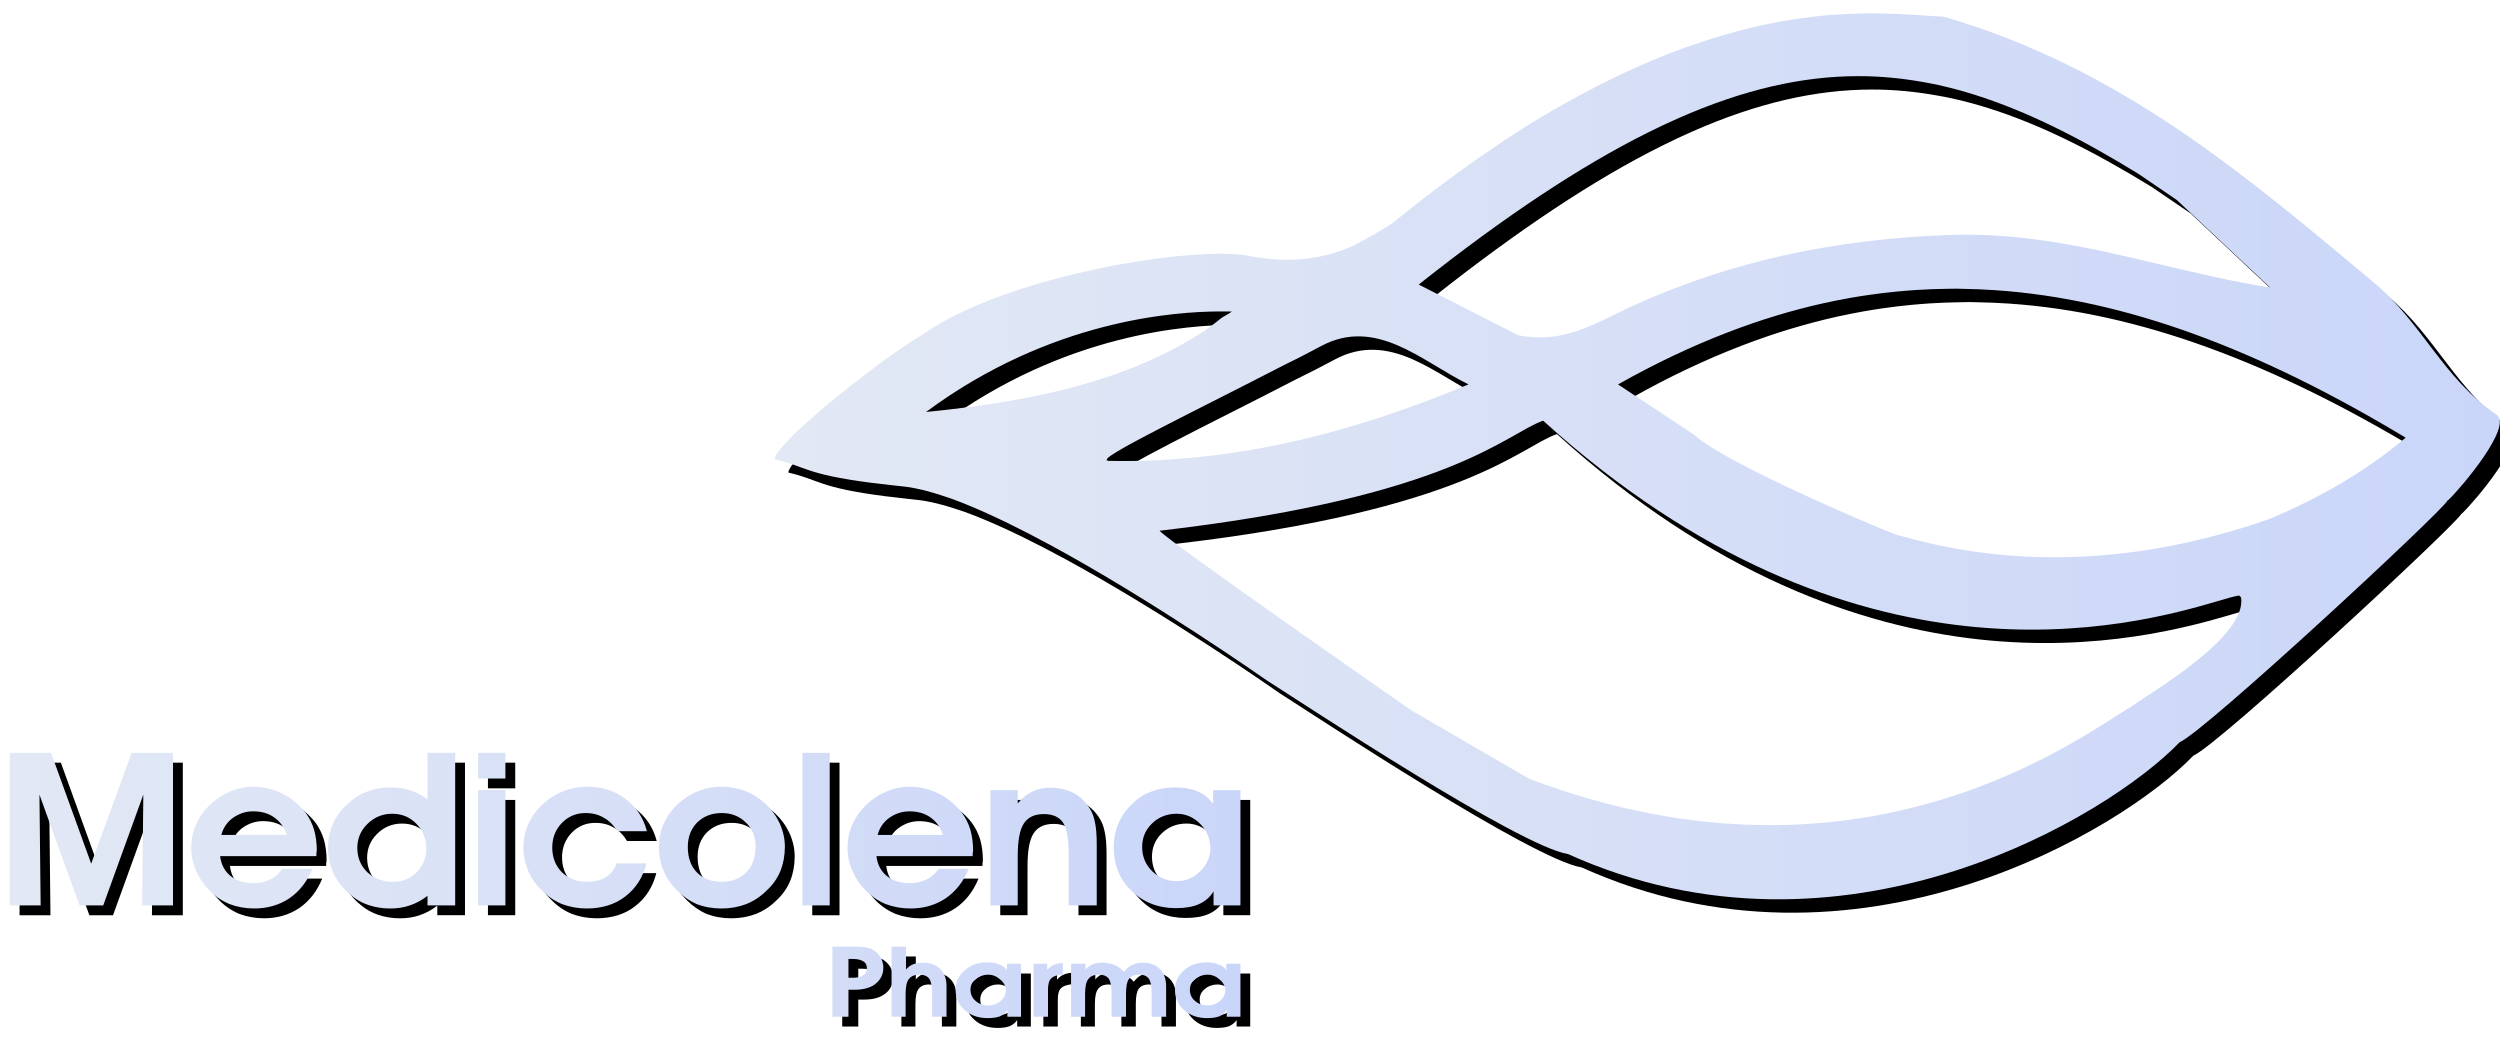
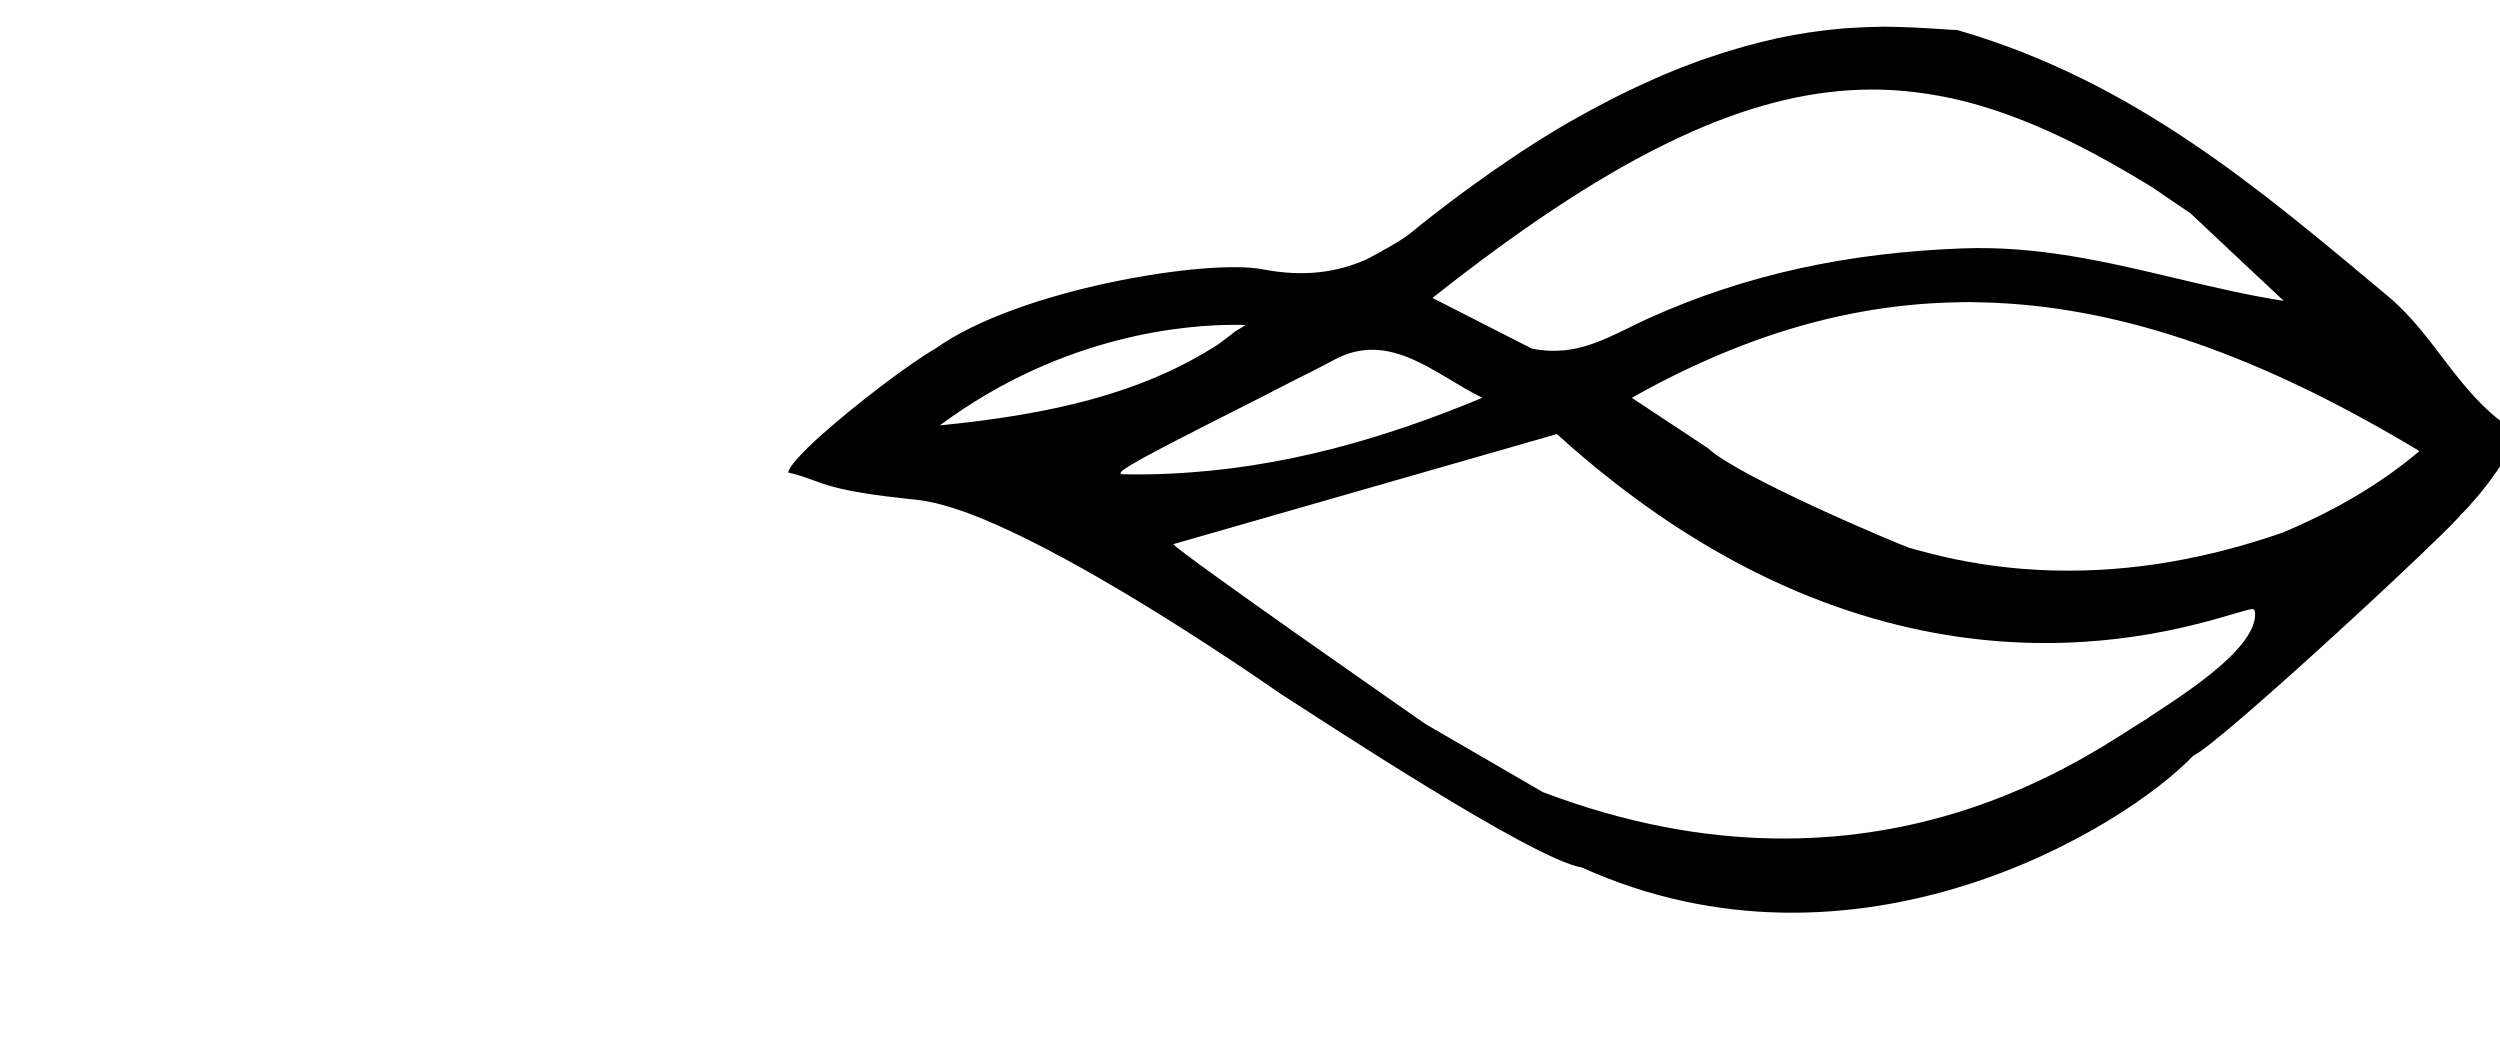
<svg xmlns="http://www.w3.org/2000/svg" width="1940" height="813" viewBox="0 0 1940 813" fill="none">
  <g filter="url(#filter0_f_349_455)">
-     <path d="M15.184 591.838V710.223H39.152L38.223 624.222L69.344 710.223H87.707L118.835 624.222L117.898 710.223H141.867V591.838H109.802L78.369 677.839L47.241 591.838H15.184ZM339.356 591.838V627.925C335.154 624.742 330.8 622.488 326.286 621.026C321.695 619.438 316.397 618.639 310.406 618.639C304.18 618.639 298.269 619.699 292.667 621.821C287.221 623.812 282.472 626.73 278.349 630.579C273.136 635.024 269.087 640.272 266.208 646.243C263.483 652.282 262.164 658.65 262.164 665.349C262.164 672.45 263.564 679.153 266.52 685.526C269.632 691.897 273.996 697.401 279.598 701.979C283.723 705.559 288.389 708.222 293.604 709.948C298.738 711.674 304.338 712.602 310.406 712.602C316.008 712.602 321.071 711.811 325.662 710.216C330.408 708.624 335 706.166 339.356 702.782V710.216H360.834V591.838H339.356ZM311.96 639.085C319.43 639.085 325.653 641.668 330.635 646.779C335.769 651.956 338.419 658.329 338.419 665.894C338.419 673.193 335.927 679.361 330.947 684.472C325.967 689.449 319.899 691.906 312.897 691.906C304.805 691.906 298.036 689.452 292.667 684.472C287.454 679.363 284.883 673.058 284.883 665.626C284.883 658.393 287.454 652.221 292.667 647.047C298.036 641.741 304.49 639.085 311.96 639.085ZM378.647 591.838V611.74H399.813V591.838H378.647ZM630.296 591.838V710.223H651.462V591.838L630.296 591.838ZM463.236 618.097C456.388 618.097 449.848 619.425 443.624 622.081C437.554 624.603 432.109 628.315 427.127 633.226C422.771 637.671 419.422 642.65 417.165 648.094C414.825 653.403 413.745 659.236 413.745 665.61C413.745 671.649 414.987 677.553 417.477 683.393C419.967 689.232 423.473 694.277 428.064 698.522C432.578 703.167 437.787 706.683 443.624 709.138C449.615 711.399 456.076 712.595 462.924 712.595C474.752 712.595 484.711 709.537 492.803 703.302C501.051 696.932 506.575 688.373 509.3 677.557H486.268C484.402 682.336 481.438 685.986 477.548 688.441C473.579 690.764 468.682 691.89 462.924 691.89C455.221 691.89 448.758 689.443 443.624 684.463C438.644 679.354 436.152 672.98 436.152 665.349C436.152 657.785 438.644 651.41 443.624 646.236C448.604 641.126 454.671 638.541 461.987 638.541C467.589 638.541 472.339 639.803 476.306 642.258C480.431 644.581 483.857 648.03 486.58 652.607H509.612C506.889 642.189 501.363 633.892 493.115 627.657C484.79 621.285 474.831 618.097 463.236 618.097ZM203.959 618.097C197.733 618.097 191.587 619.418 185.596 622.074C179.528 624.729 174.158 628.447 169.411 633.226C165.054 637.671 161.704 642.643 159.449 648.087C157.106 653.595 156.022 659.43 156.022 665.602C156.022 671.641 157.273 677.553 159.761 683.393C162.251 689.099 165.676 694.139 170.036 698.522C174.546 703.167 179.759 706.683 185.596 709.138C191.587 711.399 198.043 712.587 204.889 712.587C215.238 712.587 224.349 709.931 232.285 704.625C240.144 699.184 246.054 691.556 250.023 681.802H226.679C224.345 685.384 221.231 688.111 217.341 690.032C213.607 692.021 209.25 692.946 204.272 692.946C196.958 692.946 191.039 691.087 186.526 687.37C181.935 683.654 179.226 678.541 178.437 671.973H253.131V669.847C253.26 668.786 253.443 668.145 253.443 667.728C253.443 661.558 252.659 656.047 251.265 651.269C249.786 646.491 247.609 642.184 244.73 638.266C239.75 631.896 233.681 626.983 226.679 623.398C219.598 619.881 212.051 618.097 203.959 618.097ZM203.959 637.203C210.573 637.203 216.099 638.8 220.456 641.984C224.97 645.169 228.238 649.683 230.106 655.522H179.374C180.774 650.081 183.808 645.636 188.399 642.251C193.144 638.936 198.356 637.203 203.959 637.203ZM567.192 618.104C560.733 618.104 554.585 619.366 548.829 621.821C542.992 624.144 537.696 627.6 532.949 632.177C528.358 636.624 524.862 641.668 522.37 647.306C520.03 653.013 518.95 658.917 518.95 665.089C518.95 671.327 520.034 677.234 522.37 682.873C524.627 688.579 528.053 693.685 532.644 698.262C537.391 703.042 542.601 706.69 548.205 709.145C553.963 711.406 560.423 712.602 567.504 712.602C574.508 712.602 580.962 711.4 586.797 709.145C592.788 706.69 598.078 703.176 602.669 698.53C607.416 694.15 610.922 689.108 613.256 683.401C615.506 677.76 616.676 671.455 616.676 664.554C616.676 658.384 615.278 652.343 612.632 646.503C609.909 640.664 606.175 635.56 601.428 631.114C596.604 626.738 591.313 623.416 585.555 621.294C579.953 619.171 573.805 618.104 567.192 618.104ZM567.809 638.535C575.279 638.535 581.51 641.059 586.492 645.969C591.47 650.747 593.956 656.983 593.956 664.547C593.956 672.909 591.544 679.546 586.797 684.457C581.973 689.434 575.668 691.891 567.809 691.891C559.717 691.891 553.264 689.503 548.517 684.724C543.693 679.814 541.357 673.176 541.357 664.815C541.357 657.25 543.693 650.949 548.517 645.969C553.497 641.062 559.873 638.535 567.809 638.535ZM713.242 618.112C707.018 618.112 700.872 619.433 694.879 622.089C688.811 624.743 683.441 628.463 678.694 633.241C674.336 637.687 670.996 642.658 668.74 648.102C666.398 653.61 665.312 659.445 665.312 665.618C665.312 671.656 666.552 677.561 669.044 683.401C671.534 689.108 674.961 694.154 679.319 698.537C683.833 703.183 689.044 706.698 694.879 709.153C700.872 711.414 707.331 712.603 714.179 712.603C724.528 712.603 733.631 709.946 741.567 704.641C749.427 699.199 755.345 691.571 759.314 681.817H735.969C733.635 685.399 730.522 688.118 726.632 690.039C722.898 692.03 718.534 692.961 713.554 692.961C706.24 692.961 700.33 691.102 695.816 687.385C691.225 683.67 688.49 678.556 687.72 671.989H762.421V669.87C762.55 668.808 762.733 668.168 762.733 667.751C762.733 661.58 761.95 656.07 760.555 651.292C759.078 646.514 756.899 642.2 754.02 638.289C749.04 631.918 742.973 627.005 735.969 623.42C728.888 619.904 721.336 618.119 713.242 618.119L713.242 618.112ZM713.242 637.219C719.857 637.219 725.381 638.816 729.739 641.999C734.253 645.184 737.521 649.698 739.389 655.537H688.656C690.056 650.096 693.091 645.651 697.682 642.267C702.429 638.951 707.64 637.226 713.242 637.226V637.219ZM919.764 618.632C912.683 618.632 906.222 619.835 900.464 622.089C894.862 624.213 889.723 627.66 885.209 632.438C880.851 636.684 877.511 641.669 875.254 647.307C872.913 653.013 871.827 658.917 871.827 665.09C871.827 678.559 876.339 689.773 885.521 698.797C894.859 707.819 906.375 712.335 920.069 712.335C927.539 712.335 933.529 711.275 938.12 709.153C942.867 707.03 946.608 703.778 949.331 699.332V710.216H970.185V620.766H949.019V631.642C946.063 627.265 942.17 623.951 937.19 621.829C932.21 619.707 926.377 618.64 919.764 618.64V618.632ZM920.693 639.078C927.697 639.078 933.843 641.735 939.056 647.04C944.192 652.348 946.84 658.652 946.84 665.886C946.84 672.653 944.192 678.557 939.056 683.669C933.843 688.842 927.854 691.371 921.006 691.371C913.536 691.371 907.075 688.842 901.706 683.669C896.493 678.559 893.929 672.255 893.929 664.823C893.929 657.59 896.493 651.491 901.706 646.512C906.842 641.604 913.223 639.078 920.693 639.078ZM822.573 618.907C817.127 618.907 812.38 619.967 808.255 622.089C804.287 624.08 800.633 627.065 797.363 631.115V620.766H776.197V710.216H797.363V671.996C797.363 659.986 798.918 651.557 802.032 646.779C805.144 641.872 810.278 639.344 817.592 639.344C824.594 639.344 829.578 641.607 832.536 645.983C835.407 650.429 836.892 658.655 836.892 670.666V710.216H858.683V662.971C858.683 655.008 858.131 649.033 857.121 644.92C856.264 640.672 854.709 636.952 852.452 633.769C849.107 628.856 844.98 625.149 840 622.625C835.02 620.17 829.188 618.907 822.573 618.907ZM378.647 620.752V710.202H399.813V620.752H378.647ZM653.558 742.2V796.612H666.011V775.669H670.68C677.528 775.669 682.896 774.201 686.865 771.149C690.988 767.964 693.087 763.719 693.087 758.414C693.087 755.625 692.304 752.976 690.909 750.452C689.43 747.997 687.332 745.943 684.686 744.348C683.207 743.682 681.338 743.166 679.081 742.75C676.747 742.403 673.554 742.2 669.431 742.2H653.558ZM666.011 751.753H669.431C672.932 751.753 675.659 752.418 677.527 753.611C679.391 754.673 680.322 756.465 680.322 758.919C680.322 761.444 679.395 763.303 677.527 764.496C675.659 765.73 672.932 766.354 669.431 766.354H666.011V751.753ZM710.67 742.2H699.466V796.612H710.365V779.096C710.365 773.458 711.142 769.539 712.848 767.417C714.481 765.156 717.208 763.96 720.944 763.96C724.68 763.96 727.242 765.02 728.728 767.142C730.136 769.132 730.906 772.916 730.906 778.554V796.604H742.11V772.985C742.11 767.013 740.397 762.499 737.129 759.447C734.017 756.264 729.426 754.667 723.435 754.667C720.712 754.667 718.22 755.13 715.963 755.99C713.862 756.919 712.064 758.249 710.67 759.976V742.2ZM773.781 754.407C770.201 754.407 766.938 754.937 763.826 755.998C760.868 757.059 758.299 758.656 756.042 760.778C753.708 762.768 751.997 765.021 750.749 767.677C749.648 770.197 749.188 772.925 749.188 775.907C749.188 782.145 751.521 787.327 756.347 791.572C761.092 795.684 767.012 797.667 774.093 797.667C777.985 797.667 781.095 797.205 783.431 796.344C785.921 795.283 787.855 793.694 789.341 791.572V796.612H799.928V755.47H789.037V760.518C787.558 758.389 785.46 756.928 782.814 755.998C780.322 754.957 777.28 754.407 773.781 754.407ZM774.406 763.96C777.907 763.96 781.013 765.222 783.736 767.677C786.607 769.998 788.1 772.86 788.1 776.175C788.1 779.361 786.694 782.143 784.048 784.397C781.325 786.713 778.14 787.847 774.406 787.847C770.67 787.847 767.402 786.72 764.756 784.397C762.033 782.144 760.706 779.222 760.704 775.639C760.706 772.324 762.035 769.537 764.756 767.417C767.402 765.156 770.67 763.96 774.406 763.96ZM944.038 754.407C940.458 754.407 937.187 754.937 934.075 755.998C931.119 757.059 928.549 758.656 926.292 760.778C923.959 762.768 922.253 765.021 921.006 767.677C919.905 770.197 919.444 772.925 919.444 775.907C919.444 782.145 921.78 787.327 926.604 791.572C931.351 795.684 937.261 797.667 944.342 797.667C948.234 797.667 951.344 797.205 953.68 796.344C956.17 795.283 958.112 793.694 959.598 791.572V796.612H970.185V755.47H959.286V760.518C957.807 758.389 955.709 756.928 953.063 755.998C950.573 754.957 947.539 754.407 944.038 754.407ZM944.655 763.96C948.156 763.96 951.267 765.222 953.992 767.677C956.864 769.998 958.349 772.86 958.349 776.175C958.349 779.361 956.951 782.143 954.305 784.397C951.582 786.713 948.391 787.847 944.655 787.847C940.921 787.847 937.651 786.72 935.005 784.397C932.282 782.144 930.962 779.222 930.96 775.639C930.962 772.324 932.282 769.537 935.005 767.417C937.649 765.156 940.919 763.96 944.655 763.96ZM862.719 754.674C859.995 754.674 857.503 755.145 855.248 756.005C853.147 756.934 851.349 758.256 849.954 759.983V755.47H838.751V796.612H849.642V779.096C849.642 773.457 850.434 769.539 852.14 767.417C853.773 765.156 856.493 763.96 860.229 763.96C863.965 763.96 866.526 765.019 868.013 767.142C869.42 769.132 870.191 772.85 870.191 778.293V796.604H881.395V779.089C881.395 773.45 882.087 769.532 883.573 767.41C885.206 765.149 887.933 763.953 891.669 763.953C895.17 763.953 897.647 765.019 899.133 767.142C900.541 769.132 901.312 772.842 901.312 778.286V796.604H912.523V772.978C912.523 767.138 910.81 762.623 907.542 759.44C904.428 756.256 899.909 754.66 894.152 754.66C891.194 754.66 888.556 755.326 886.064 756.519C883.73 757.579 881.709 759.371 879.841 761.826C877.74 759.378 875.326 757.579 872.682 756.518C869.957 755.353 866.608 754.66 862.719 754.66V754.674ZM832.372 754.941C829.882 754.941 827.549 755.403 825.525 756.264C823.659 756.992 821.865 758.321 820.232 760.242V755.469H809.652V796.603H820.856V775.638C820.856 771.394 821.64 768.475 823.347 766.881C824.981 765.16 828.014 764.115 832.372 763.699V754.941Z" fill="black" />
+     </g>
+   <g filter="url(#filter1_f_349_455)">
+     <path d="M1462.21 20.682C1461.27 20.682 1460.1 20.787 1459.14 20.794C1452.27 20.846 1444.92 21.128 1437.08 21.637C1434.88 21.779 1432.85 21.845 1430.58 22.033C1428.56 22.2 1426.46 22.436 1424.39 22.642C1419.42 23.131 1414.28 23.744 1408.98 24.48C1406.87 24.773 1404.81 25.038 1402.65 25.373C1395.25 26.522 1387.62 27.862 1379.6 29.578C1378.99 29.709 1378.33 29.89 1377.71 30.024C1370.27 31.649 1362.51 33.611 1354.55 35.802C1352.2 36.447 1349.83 37.156 1347.44 37.853C1340.35 39.923 1333.06 42.25 1325.58 44.82C1323.48 45.541 1321.45 46.179 1319.32 46.942C1309.86 50.33 1300.11 54.124 1290.04 58.397C1288.28 59.142 1286.45 60.019 1284.67 60.793C1276.13 64.52 1267.36 68.615 1258.39 73.04C1255.62 74.404 1252.85 75.779 1250.04 77.214C1240.32 82.181 1230.39 87.54 1220.18 93.39C1218.85 94.151 1217.59 94.808 1216.25 95.584C1204.68 102.309 1192.78 109.711 1180.61 117.661C1177.96 119.387 1175.25 121.276 1172.58 123.063C1162.81 129.599 1152.84 136.563 1142.69 143.941C1139.32 146.392 1135.96 148.807 1132.55 151.354C1119.68 160.952 1106.63 170.992 1093.17 182.022C1093.17 182.043 1093.12 182.053 1093.1 182.074C1085.71 187.532 1073.83 194.227 1060.4 201.307C1036.87 211.67 1011.32 215.053 979.421 208.923C937.416 200.807 791.1 223.966 725.949 270.482C706.492 281.533 663.81 313.815 636.473 338.439C633.159 341.417 630.011 344.315 627.218 347.019C625.678 348.514 624.477 349.799 623.132 351.183C620.936 353.436 619.043 355.505 617.442 357.408C616.25 358.83 614.996 360.284 614.191 361.47C613.998 361.751 613.806 362.025 613.638 362.292C612.522 364.064 611.73 365.632 611.73 366.7C635.993 372.327 634.884 378.333 686.834 385.059C686.834 385.061 686.834 385.058 686.887 385.059C689.494 385.397 693.041 385.754 695.924 386.095C701.253 386.73 706.261 387.357 712.631 388.004C712.695 388.01 712.764 388.03 712.829 388.036C717.082 388.48 721.793 389.439 726.69 390.605C728.323 390.996 730.005 391.439 731.703 391.905C735.368 392.903 739.199 394.098 743.136 395.418C744.984 396.041 746.748 396.558 748.65 397.246C753.49 398.99 758.552 401.013 763.7 403.146C782.769 411.075 803.708 421.442 824.983 432.961C824.983 432.959 824.983 432.962 825.037 432.961C905.531 476.535 990.324 536.081 993.358 538.155C1022.97 557.011 1189.26 666.962 1227.43 673.144C1440.4 769.298 1647.2 643.678 1702.06 586.36C1722.01 577.855 1907.1 405.981 1909.97 398.779C1910.03 398.733 1910.56 398.444 1910.57 398.414C1921.01 388.492 1960.91 341.091 1947.99 332.225C1906.51 304.003 1890.13 260.855 1853.01 229.823C1753.81 147.032 1656.42 63.18 1518.98 23.344H1518.93C1518.87 23.329 1518.83 23.308 1518.78 23.292C1515.98 23.292 1511.51 22.913 1507.79 22.673C1498.43 22.074 1487.21 21.287 1472.08 20.906C1469.62 20.843 1467.49 20.762 1464.88 20.744C1463.95 20.739 1463.18 20.683 1462.23 20.683L1462.21 20.682ZM1452.64 69.486C1469.76 69.47 1486.57 71.112 1503.28 74.117C1507.1 74.805 1510.91 75.502 1514.72 76.34C1524.17 78.421 1533.6 80.975 1543.06 83.946C1584.02 96.829 1625.32 117.826 1669.91 145.18C1679.9 151.986 1689.97 158.796 1699.96 165.663C1717.92 182.582 1735.96 199.437 1753.85 216.295C1753.9 216.31 1753.93 216.336 1753.96 216.356C1760.05 222.077 1766.14 227.802 1772.22 233.517C1743.25 228.938 1714.98 222.241 1686.69 215.533C1634.06 203.019 1581.25 190.635 1523.24 192.746C1523.18 192.748 1523.11 192.743 1523.04 192.746C1434.82 195.992 1355.31 212.668 1278.89 247.196C1258.19 256.589 1238.1 269.172 1214.39 271.801C1213.74 271.871 1213.07 271.868 1212.42 271.923C1209.23 272.2 1205.97 272.31 1202.63 272.187C1201.96 272.161 1201.29 272.128 1200.62 272.085C1196.75 271.843 1192.79 271.38 1188.7 270.501C1163.24 257.458 1137.65 244.425 1111.6 231.202C1178.73 178.049 1236.8 139.53 1289.19 113.375C1297.22 109.37 1305.14 105.63 1312.91 102.205C1363.61 79.834 1409.13 69.526 1452.64 69.486ZM1528.22 234.411C1530.33 234.416 1532.44 234.52 1534.55 234.553C1542.62 234.685 1550.69 235.021 1558.78 235.568C1660.39 242.401 1764.09 281.761 1877.48 350.044C1846.6 376.197 1810.84 396.675 1771.54 413.217C1713.39 433.433 1654.69 444.056 1595.27 442.727C1590.97 442.629 1586.67 442.507 1582.36 442.281C1577.8 442.044 1573.24 441.749 1568.67 441.367C1562.42 440.841 1556.17 440.189 1549.9 439.387C1546.53 438.956 1543.15 438.518 1539.77 438.006C1532.1 436.84 1524.41 435.486 1516.72 433.893C1513.72 433.272 1510.71 432.559 1507.7 431.872C1500.81 430.296 1493.91 428.551 1487 426.622C1485.31 426.15 1483.63 425.754 1481.94 425.261C1471.75 421.652 1349.54 370.322 1325.45 347.851C1325.39 347.814 1325.34 347.773 1325.31 347.739C1325.24 347.692 1325.17 347.644 1325.1 347.597C1323.67 346.646 1322.24 345.704 1320.8 344.754C1302.62 332.713 1284.43 320.766 1266.25 308.714C1294.96 292.506 1323.28 279.131 1351.37 268.308C1357.71 265.865 1364.05 263.545 1370.37 261.372C1376.38 259.306 1382.38 257.368 1388.37 255.543C1394.9 253.557 1401.43 251.71 1407.94 250.009C1413.64 248.519 1419.34 247.129 1425.03 245.856C1432 244.301 1438.96 242.903 1445.91 241.672C1451.05 240.759 1456.2 239.931 1461.34 239.194C1468.72 238.138 1476.09 237.26 1483.47 236.564C1488.33 236.104 1493.19 235.712 1498.05 235.406C1505.79 234.923 1513.54 234.627 1521.29 234.533C1523.6 234.502 1525.91 234.405 1528.22 234.411ZM956.786 252.07C960.406 252.044 962.484 252.086 964.436 252.112C964.436 252.122 964.382 252.133 964.382 252.143H966.613C964.017 254.207 960.907 255.443 958.202 257.373C954.141 260.789 949.672 263.911 945.383 267.162C885.33 306.006 813.693 321.699 729.275 330.112C826.719 257.832 924.047 252.287 956.774 252.072L956.786 252.07ZM1066.54 271.436C1076.51 271.733 1086.15 274.497 1095.56 278.544C1114.38 286.698 1132.3 299.916 1150.25 308.694C1112.74 324.332 1074.65 337.713 1035.7 347.82C1035.18 347.958 1034.65 348.101 1034.12 348.237C992.347 358.975 949.561 365.836 905.456 367.643C900.582 367.841 895.708 368.029 890.802 368.1C883.418 368.209 875.99 368.156 868.529 367.968C868.999 367.845 870.506 367.612 870.666 367.521C858.953 367.346 940.808 328.022 1005.64 294.426C1015.65 289.533 1025.59 284.5 1035.4 279.184C1046.2 273.315 1056.54 271.137 1066.54 271.436ZM1208.14 336.843C1450.31 556.112 1666.74 495.904 1730.91 477.082C1739.01 474.704 1744.81 472.974 1747.71 472.613C1747.87 472.593 1748.23 472.475 1748.38 472.461C1748.32 472.482 1748.25 472.498 1748.25 472.532C1748.78 473.157 1749.31 473.405 1749.68 473.842C1755.09 504.437 1678.14 548.646 1666.04 557.762C1628.17 579.74 1458.04 713.485 1197.66 614.833H1197.52C1167.08 597.225 1136.65 579.546 1106.14 561.814C1106.14 561.814 915.34 429.15 910.515 422.246Z" fill="black" />
  </g>
-   <path d="M7.57 584.226V702.611H31.539L30.61 616.61L61.731 702.611H80.094L111.222 616.61L110.285 702.611H134.254V584.226H102.189L70.756 670.227L39.628 584.226H7.57ZM331.743 584.226V620.313C327.541 617.129 323.187 614.876 318.673 613.413C314.082 611.826 308.784 611.027 302.793 611.027C296.567 611.027 290.656 612.086 285.054 614.209C279.608 616.199 274.859 619.117 270.736 622.966C265.522 627.412 261.474 632.66 258.595 638.631C255.87 644.669 254.551 651.038 254.551 657.737C254.551 664.837 255.951 671.541 258.907 677.914C262.019 684.284 266.383 689.789 271.984 694.366C276.11 697.947 280.776 700.609 285.991 702.336C291.125 704.062 296.725 704.99 302.793 704.99C308.395 704.99 313.457 704.198 318.049 702.603C322.795 701.011 327.387 698.554 331.743 695.169V702.603H353.221V584.226H331.743ZM304.346 631.472C311.817 631.472 318.04 634.056 323.022 639.167C328.156 644.344 330.806 650.716 330.806 658.281C330.806 665.58 328.314 671.748 323.334 676.859C318.354 681.837 312.286 684.294 305.283 684.294C297.191 684.294 290.423 681.839 285.054 676.859C279.841 671.75 277.271 665.446 277.271 658.013C277.271 650.781 279.841 644.608 285.054 639.435C290.423 634.128 296.877 631.472 304.346 631.472ZM371.034 584.226V604.128H392.2V584.226H371.034ZM622.683 584.226V702.611H643.849V584.226L622.683 584.226ZM455.623 610.484C448.775 610.484 442.235 611.813 436.011 614.469C429.941 616.991 424.496 620.703 419.514 625.613C415.158 630.059 411.809 635.038 409.552 640.482C407.212 645.791 406.132 651.624 406.132 657.997C406.132 664.036 407.374 669.941 409.864 675.78C412.354 681.619 415.86 686.665 420.451 690.909C424.965 695.555 430.174 699.07 436.011 701.525C442.002 703.786 448.463 704.982 455.311 704.982C467.139 704.982 477.098 701.924 485.19 695.689C493.438 689.319 498.962 680.761 501.687 669.944H478.655C476.789 674.724 473.825 678.373 469.934 680.828C465.965 683.152 461.069 684.278 455.311 684.278C447.608 684.278 441.145 681.83 436.011 676.851C431.031 671.742 428.539 665.368 428.539 657.737C428.539 650.172 431.031 643.797 436.011 638.623C440.991 633.513 447.058 630.928 454.374 630.928C459.976 630.928 464.726 632.191 468.693 634.646C472.818 636.968 476.244 640.417 478.967 644.994H501.999C499.276 634.577 493.75 626.279 485.502 620.045C477.177 613.672 467.218 610.484 455.623 610.484ZM196.346 610.484C190.12 610.484 183.974 611.806 177.983 614.462C171.915 617.116 166.545 620.835 161.798 625.613C157.44 630.059 154.091 635.03 151.836 640.474C149.493 645.982 148.409 651.818 148.409 657.99C148.409 664.029 149.66 669.941 152.149 675.78C154.638 681.487 158.063 686.526 162.423 690.909C166.933 695.555 172.146 699.07 177.983 701.525C183.974 703.786 190.43 704.975 197.275 704.975C207.625 704.975 216.736 702.318 224.672 697.013C232.531 691.571 238.441 683.943 242.41 674.19H219.066C216.732 677.771 213.618 680.498 209.728 682.419C205.994 684.408 201.636 685.333 196.658 685.333C189.344 685.333 183.427 683.475 178.912 679.758C174.322 676.042 171.613 670.929 170.824 664.361H245.518V662.234C245.647 661.174 245.83 660.532 245.83 660.116C245.83 653.945 245.046 648.434 243.652 643.656C242.173 638.878 239.996 634.572 237.117 630.654C232.137 624.284 226.068 619.37 219.066 615.785C211.985 612.268 204.438 610.484 196.346 610.484ZM196.346 629.591C202.959 629.591 208.485 631.188 212.843 634.371C217.357 637.556 220.625 642.07 222.493 647.909H171.761C173.161 642.469 176.195 638.023 180.786 634.639C185.531 631.323 190.742 629.591 196.346 629.591ZM559.579 610.492C553.12 610.492 546.972 611.754 541.216 614.209C535.379 616.532 530.083 619.988 525.336 624.565C520.745 629.011 517.248 634.056 514.757 639.694C512.417 645.4 511.337 651.305 511.337 657.477C511.337 663.714 512.421 669.622 514.757 675.26C517.014 680.966 520.44 686.072 525.031 690.649C529.778 695.429 534.988 699.078 540.592 701.533C546.349 703.794 552.81 704.99 559.891 704.99C566.895 704.99 573.349 703.787 579.184 701.533C585.175 699.078 590.465 695.563 595.056 690.917C599.803 686.537 603.309 681.495 605.643 675.788C607.893 670.147 609.063 663.842 609.063 656.942C609.063 650.771 607.665 644.731 605.019 638.891C602.296 633.052 598.562 627.947 593.815 623.502C588.991 619.125 583.7 615.803 577.942 613.681C572.34 611.558 566.192 610.492 559.579 610.492ZM560.196 630.922C567.666 630.922 573.897 633.446 578.879 638.356C583.857 643.134 586.343 649.371 586.343 656.935C586.343 665.296 583.931 671.934 579.184 676.844C574.36 681.822 568.055 684.279 560.196 684.279C552.104 684.279 545.651 681.89 540.904 677.112C536.08 672.201 533.744 665.563 533.744 657.203C533.744 649.638 536.08 643.336 540.904 638.356C545.884 633.449 552.26 630.922 560.196 630.922ZM705.629 610.499C699.405 610.499 693.259 611.821 687.266 614.477C681.198 617.131 675.828 620.85 671.081 625.628C666.723 630.075 663.383 635.045 661.126 640.489C658.785 645.997 657.699 651.833 657.699 658.005C657.699 664.043 658.94 669.949 661.431 675.788C663.921 681.495 667.348 686.542 671.706 690.924C676.22 695.57 681.431 699.085 687.266 701.54C693.259 703.802 699.718 704.99 706.566 704.99C716.915 704.99 726.018 702.334 733.954 697.028C741.813 691.587 747.731 683.959 751.7 674.205H728.356C726.022 677.786 722.909 680.506 719.019 682.427C715.284 684.418 710.921 685.349 705.942 685.349C698.627 685.349 692.717 683.49 688.203 679.773C683.612 676.057 680.877 670.944 680.106 664.376H754.808V662.258C754.937 661.196 755.12 660.555 755.12 660.139C755.12 653.967 754.336 648.457 752.942 643.679C751.465 638.901 749.286 634.588 746.407 630.676C741.427 624.306 735.36 619.393 728.356 615.808C721.275 612.291 713.723 610.507 705.629 610.507V610.499ZM705.629 629.606C712.244 629.606 717.768 631.203 722.126 634.387C726.64 637.572 729.908 642.085 731.776 647.925H681.043C682.443 642.483 685.478 638.038 690.069 634.654C694.816 631.339 700.027 629.614 705.629 629.614V629.606ZM912.151 611.02C905.07 611.02 898.609 612.223 892.851 614.477C887.249 616.601 882.109 620.047 877.596 624.826C873.238 629.072 869.898 634.056 867.641 639.694C865.299 645.401 864.213 651.305 864.213 657.477C864.213 670.947 868.726 682.16 877.908 691.185C887.246 700.206 898.761 704.723 912.456 704.723C919.926 704.723 925.915 703.662 930.506 701.54C935.253 699.417 938.995 696.165 941.718 691.72V702.604H962.571V613.153H941.405V624.03C938.449 619.654 934.557 616.339 929.577 614.216C924.597 612.094 918.764 611.027 912.151 611.027V611.02ZM913.08 631.465C920.084 631.465 926.23 634.122 931.443 639.427C936.579 644.735 939.227 651.04 939.227 658.273C939.227 665.041 936.579 670.945 931.443 676.056C926.23 681.229 920.24 683.758 913.393 683.758C905.923 683.758 899.461 681.23 894.093 676.056C888.88 670.947 886.316 664.642 886.316 657.21C886.316 649.978 888.88 643.879 894.093 638.899C899.229 633.991 905.61 631.465 913.08 631.465ZM814.96 611.295C809.514 611.295 804.766 612.355 800.642 614.477C796.674 616.468 793.02 619.452 789.75 623.502V613.154H768.584V702.604H789.75V664.384C789.75 652.373 791.305 643.945 794.419 639.166C797.531 634.259 802.665 631.732 809.979 631.732C816.981 631.732 821.965 633.995 824.923 638.371C827.794 642.817 829.279 651.042 829.279 663.053V702.604H851.069V655.359C851.069 647.396 850.517 641.42 849.508 637.308C848.651 633.06 847.096 629.339 844.839 626.156C841.494 621.243 837.367 617.537 832.387 615.012C827.407 612.557 821.575 611.295 814.96 611.295ZM371.034 613.139V702.589H392.2V613.139H371.034ZM645.945 734.587V788.999H658.398V768.057H663.067C669.915 768.057 675.282 766.588 679.251 763.537C683.375 760.351 685.474 756.107 685.474 750.802C685.474 748.013 684.691 745.364 683.296 742.839C681.817 740.384 679.719 738.33 677.073 736.736C675.594 736.07 673.725 735.554 671.468 735.138C669.134 734.791 665.941 734.587 661.818 734.587H645.945ZM658.398 744.14H661.818C665.319 744.14 668.046 744.806 669.914 745.999C671.778 747.06 672.709 748.852 672.709 751.307C672.709 753.831 671.782 755.69 669.914 756.883C668.046 758.117 665.319 758.741 661.818 758.741H658.398V744.14ZM703.057 734.587H691.853V788.999H702.752V771.484C702.752 765.845 703.529 761.927 705.235 759.804C706.868 757.543 709.595 756.347 713.331 756.347C717.067 756.347 719.629 757.407 721.115 759.529C722.522 761.52 723.293 765.303 723.293 770.941V788.992H734.497V765.373C734.497 759.4 732.784 754.886 729.516 751.835C726.404 748.651 721.813 747.055 715.822 747.055C713.099 747.055 710.607 747.518 708.35 748.378C706.249 749.307 704.451 750.636 703.057 752.362V734.587ZM766.168 746.795C762.588 746.795 759.325 747.325 756.213 748.386C753.255 749.447 750.686 751.043 748.429 753.166C746.095 755.156 744.384 757.408 743.136 760.065C742.035 762.585 741.575 765.312 741.575 768.295C741.575 774.532 743.908 779.715 748.734 783.959C753.479 788.072 759.399 790.055 766.48 790.055C770.372 790.055 773.482 789.592 775.818 788.732C778.308 787.671 780.242 786.081 781.728 783.959V788.999H792.315V747.858H781.423V752.905C779.945 750.776 777.847 749.316 775.201 748.386C772.709 747.345 769.667 746.795 766.168 746.795ZM766.793 756.347C770.293 756.347 773.4 757.61 776.123 760.065C778.994 762.386 780.487 765.247 780.487 768.562C780.487 771.749 779.081 774.531 776.435 776.784C773.712 779.101 770.527 780.234 766.793 780.234C763.057 780.234 759.789 779.108 757.142 776.784C754.42 774.532 753.093 771.609 753.091 768.027C753.093 764.712 754.422 761.925 757.142 759.804C759.789 757.543 763.057 756.347 766.793 756.347ZM936.424 746.795C932.844 746.795 929.574 747.325 926.462 748.386C923.506 749.447 920.936 751.043 918.678 753.166C916.346 755.156 914.64 757.408 913.393 760.065C912.291 762.585 911.831 765.312 911.831 768.295C911.831 774.532 914.167 779.715 918.991 783.959C923.738 788.072 929.648 790.055 936.729 790.055C940.621 790.055 943.731 789.592 946.067 788.732C948.557 787.671 950.499 786.081 951.985 783.959V788.999H962.571V747.858H951.673V752.905C950.194 750.776 948.096 749.316 945.45 748.386C942.96 747.345 939.926 746.795 936.424 746.795ZM937.041 756.347C940.543 756.347 943.654 757.61 946.379 760.065C949.251 762.386 950.736 765.247 950.736 768.562C950.736 771.749 949.337 774.531 946.691 776.784C943.968 779.101 940.777 780.234 937.041 780.234C933.307 780.234 930.037 779.108 927.392 776.784C924.669 774.532 923.349 771.609 923.347 768.027C923.349 764.712 924.669 761.925 927.392 759.804C930.036 757.543 933.306 756.347 937.041 756.347ZM855.106 747.062C852.381 747.062 849.89 747.532 847.635 748.393C845.534 749.322 843.736 750.643 842.341 752.37V747.858H831.138V788.999H842.029V771.484C842.029 765.845 842.82 761.927 844.527 759.804C846.16 757.543 848.88 756.347 852.616 756.347C856.352 756.347 858.913 757.407 860.4 759.529C861.807 761.52 862.578 765.237 862.578 770.681V788.992H873.782V771.476C873.782 765.837 874.474 761.919 875.96 759.797C877.593 757.536 880.32 756.34 884.056 756.34C887.557 756.34 890.034 757.407 891.521 759.529C892.928 761.52 893.699 765.229 893.699 770.674V788.992H904.91V765.365C904.91 759.526 903.197 755.011 899.928 751.827C896.815 748.644 892.295 747.047 886.539 747.047C883.581 747.047 880.942 747.713 878.451 748.906C876.117 749.967 874.096 751.759 872.228 754.214C870.127 751.766 867.713 749.967 865.068 748.906C862.344 747.741 858.994 747.047 855.106 747.047V747.062ZM824.759 747.329C822.269 747.329 819.936 747.791 817.912 748.652C816.046 749.38 814.252 750.708 812.618 752.629V747.856H802.039V788.991H813.243V768.026C813.243 763.781 814.027 760.863 815.733 759.268C817.368 757.547 820.401 756.503 824.759 756.086V747.329Z" fill="url(#paint0_linear_349_455)" />
-   <g filter="url(#filter1_f_349_455)">
-     <path d="M1462.21 20.682C1461.27 20.682 1460.1 20.787 1459.14 20.794C1452.27 20.846 1444.92 21.128 1437.08 21.637C1434.88 21.779 1432.85 21.845 1430.58 22.033C1428.56 22.2 1426.46 22.436 1424.39 22.642C1419.42 23.131 1414.28 23.744 1408.98 24.48C1406.87 24.773 1404.81 25.038 1402.65 25.373C1395.25 26.522 1387.62 27.862 1379.6 29.578C1378.99 29.709 1378.33 29.89 1377.71 30.024C1370.27 31.649 1362.51 33.611 1354.55 35.802C1352.2 36.447 1349.83 37.156 1347.44 37.853C1340.35 39.923 1333.06 42.25 1325.58 44.82C1323.48 45.541 1321.45 46.179 1319.32 46.942C1309.86 50.33 1300.11 54.124 1290.04 58.397C1288.28 59.142 1286.45 60.019 1284.67 60.793C1276.13 64.52 1267.36 68.615 1258.39 73.04C1255.62 74.404 1252.85 75.779 1250.04 77.214C1240.32 82.181 1230.39 87.54 1220.18 93.39C1218.85 94.151 1217.59 94.808 1216.25 95.584C1204.68 102.309 1192.78 109.711 1180.61 117.661C1177.96 119.387 1175.25 121.276 1172.58 123.063C1162.81 129.599 1152.84 136.563 1142.69 143.941C1139.32 146.392 1135.96 148.807 1132.55 151.354C1119.68 160.952 1106.63 170.992 1093.17 182.022C1093.17 182.043 1093.12 182.053 1093.1 182.074C1085.71 187.532 1073.83 194.227 1060.4 201.307C1036.87 211.67 1011.32 215.053 979.421 208.923C937.416 200.807 791.1 223.966 725.949 270.482C706.492 281.533 663.81 313.815 636.473 338.439C633.159 341.417 630.011 344.315 627.218 347.019C625.678 348.514 624.477 349.799 623.132 351.183C620.936 353.436 619.043 355.505 617.442 357.408C616.25 358.83 614.996 360.284 614.191 361.47C613.998 361.751 613.806 362.025 613.638 362.292C612.522 364.064 611.73 365.632 611.73 366.7C635.993 372.327 634.884 378.333 686.834 385.059C686.834 385.061 686.834 385.058 686.887 385.059C689.494 385.397 693.041 385.754 695.924 386.095C701.253 386.73 706.261 387.357 712.631 388.004C712.695 388.01 712.764 388.03 712.829 388.036C717.082 388.48 721.793 389.439 726.69 390.605C728.323 390.996 730.005 391.439 731.703 391.905C735.368 392.903 739.199 394.098 743.136 395.418C744.984 396.041 746.748 396.558 748.65 397.246C753.49 398.99 758.552 401.013 763.7 403.146C782.769 411.075 803.708 421.442 824.983 432.961C824.983 432.959 824.983 432.962 825.037 432.961C905.531 476.535 990.324 536.081 993.358 538.155C1022.97 557.011 1189.26 666.962 1227.43 673.144C1440.4 769.298 1647.2 643.678 1702.06 586.36C1722.01 577.855 1907.1 405.981 1909.97 398.779C1910.03 398.733 1910.56 398.444 1910.57 398.414C1921.01 388.492 1960.91 341.091 1947.99 332.225C1906.51 304.003 1890.13 260.855 1853.01 229.823C1753.81 147.032 1656.42 63.18 1518.98 23.344H1518.93C1518.87 23.329 1518.83 23.308 1518.78 23.292C1515.98 23.292 1511.51 22.913 1507.79 22.673C1498.43 22.074 1487.21 21.287 1472.08 20.906C1469.62 20.843 1467.49 20.762 1464.88 20.744C1463.95 20.739 1463.18 20.683 1462.23 20.683L1462.21 20.682ZM1452.64 69.486C1469.76 69.47 1486.57 71.112 1503.28 74.117C1507.1 74.805 1510.91 75.502 1514.72 76.34C1524.17 78.421 1533.6 80.975 1543.06 83.946C1584.02 96.829 1625.32 117.826 1669.91 145.18C1679.9 151.986 1689.97 158.796 1699.96 165.663C1717.92 182.582 1735.96 199.437 1753.85 216.295C1753.9 216.31 1753.93 216.336 1753.96 216.356C1760.05 222.077 1766.14 227.802 1772.22 233.517C1743.25 228.938 1714.98 222.241 1686.69 215.533C1634.06 203.019 1581.25 190.635 1523.24 192.746C1523.18 192.748 1523.11 192.743 1523.04 192.746C1434.82 195.992 1355.31 212.668 1278.89 247.196C1258.19 256.589 1238.1 269.172 1214.39 271.801C1213.74 271.871 1213.07 271.868 1212.42 271.923C1209.23 272.2 1205.97 272.31 1202.63 272.187C1201.96 272.161 1201.29 272.128 1200.62 272.085C1196.75 271.843 1192.79 271.38 1188.7 270.501C1163.24 257.458 1137.65 244.425 1111.6 231.202C1178.73 178.049 1236.8 139.53 1289.19 113.375C1297.22 109.37 1305.14 105.63 1312.91 102.205C1363.61 79.834 1409.13 69.526 1452.64 69.486ZM1528.22 234.411C1530.33 234.416 1532.44 234.52 1534.55 234.553C1542.62 234.685 1550.69 235.021 1558.78 235.568C1660.39 242.401 1764.09 281.761 1877.48 350.044C1846.6 376.197 1810.84 396.675 1771.54 413.217C1713.39 433.433 1654.69 444.056 1595.27 442.727C1590.97 442.629 1586.67 442.507 1582.36 442.281C1577.8 442.044 1573.24 441.749 1568.67 441.367C1562.42 440.841 1556.17 440.189 1549.9 439.387C1546.53 438.956 1543.15 438.518 1539.77 438.006C1532.1 436.84 1524.41 435.486 1516.72 433.893C1513.72 433.272 1510.71 432.559 1507.7 431.872C1500.81 430.296 1493.91 428.551 1487 426.622C1485.31 426.15 1483.63 425.754 1481.94 425.261C1471.75 421.652 1349.54 370.322 1325.45 347.851C1325.39 347.814 1325.34 347.773 1325.31 347.739C1325.24 347.692 1325.17 347.644 1325.1 347.597C1323.67 346.646 1322.24 345.704 1320.8 344.754C1302.62 332.713 1284.43 320.766 1266.25 308.714C1294.96 292.506 1323.28 279.131 1351.37 268.308C1357.71 265.865 1364.05 263.545 1370.37 261.372C1376.38 259.306 1382.38 257.368 1388.37 255.543C1394.9 253.557 1401.43 251.71 1407.94 250.009C1413.64 248.519 1419.34 247.129 1425.03 245.856C1432 244.301 1438.96 242.903 1445.91 241.672C1451.05 240.759 1456.2 239.931 1461.34 239.194C1468.72 238.138 1476.09 237.26 1483.47 236.564C1488.33 236.104 1493.19 235.712 1498.05 235.406C1505.79 234.923 1513.54 234.627 1521.29 234.533C1523.6 234.502 1525.91 234.405 1528.22 234.411ZM956.786 252.07C960.406 252.044 962.484 252.086 964.436 252.112C964.436 252.122 964.382 252.133 964.382 252.143H966.613C964.017 254.207 960.907 255.443 958.202 257.373C954.141 260.789 949.672 263.911 945.383 267.162C885.33 306.006 813.693 321.699 729.275 330.112C826.719 257.832 924.047 252.287 956.774 252.072L956.786 252.07ZM1066.54 271.436C1076.51 271.733 1086.15 274.497 1095.56 278.544C1114.38 286.698 1132.3 299.916 1150.25 308.694C1112.74 324.332 1074.65 337.713 1035.7 347.82C1035.18 347.958 1034.65 348.101 1034.12 348.237C992.347 358.975 949.561 365.836 905.456 367.643C900.582 367.841 895.708 368.029 890.802 368.1C883.418 368.209 875.99 368.156 868.529 367.968C868.999 367.845 870.506 367.612 870.666 367.521C858.953 367.346 940.808 328.022 1005.64 294.426C1015.65 289.533 1025.59 284.5 1035.4 279.184C1046.2 273.315 1056.54 271.137 1066.54 271.436ZM1208.14 336.843C1450.31 556.112 1666.74 495.904 1730.91 477.082C1739.01 474.704 1744.81 472.974 1747.71 472.613C1747.87 472.593 1748.23 472.475 1748.38 472.461C1748.32 472.482 1748.25 472.498 1748.25 472.532C1748.78 473.157 1749.31 473.405 1749.68 473.842C1755.09 504.437 1678.14 548.646 1666.04 557.762C1628.17 579.74 1458.04 713.485 1197.66 614.833H1197.52C1167.08 597.225 1136.65 579.546 1106.14 561.814C1106.14 561.814 915.34 429.15 910.515 422.246C1137.97 395.956 1179.29 346.833 1208.14 336.843Z" fill="black" />
-   </g>
-   <path d="M1451.54 10.283C1450.6 10.283 1449.42 10.388 1448.47 10.395C1441.59 10.447 1434.25 10.729 1426.41 11.238C1424.21 11.38 1422.18 11.446 1419.9 11.634C1417.88 11.8 1415.79 12.038 1413.71 12.243C1408.75 12.732 1403.61 13.346 1398.31 14.081C1396.2 14.374 1394.14 14.639 1391.98 14.975C1384.58 16.123 1376.95 17.464 1368.93 19.179C1368.32 19.31 1367.66 19.491 1367.04 19.626C1359.6 21.251 1351.84 23.213 1343.87 25.404C1341.53 26.049 1339.15 26.757 1336.76 27.455C1329.68 29.525 1322.39 31.851 1314.91 34.422C1312.81 35.143 1310.77 35.781 1308.64 36.544C1299.18 39.932 1289.44 43.726 1279.37 47.999C1277.61 48.744 1275.78 49.621 1274 50.395C1265.45 54.122 1256.69 58.217 1247.71 62.642C1244.95 64.006 1242.17 65.381 1239.37 66.816C1229.64 71.782 1219.71 77.142 1209.51 82.992C1208.18 83.753 1206.91 84.41 1205.58 85.186C1194.01 91.911 1182.11 99.312 1169.93 107.262C1167.29 108.988 1164.58 110.878 1161.91 112.665C1152.13 119.201 1142.17 126.165 1132.02 133.543C1128.64 135.994 1125.29 138.409 1121.88 140.956C1109.01 150.554 1095.96 160.593 1082.5 171.624C1082.44 171.645 1082.45 171.655 1082.43 171.676C1075.03 177.134 1063.15 183.829 1049.73 190.909C1026.19 201.271 1000.65 204.655 968.749 198.525C926.743 190.408 780.427 213.568 715.277 260.084C695.82 271.135 653.138 303.417 625.801 328.04C622.487 331.019 619.338 333.917 616.546 336.621C615.006 338.116 613.805 339.401 612.46 340.785C610.264 343.038 608.371 345.106 606.77 347.009C605.578 348.431 604.324 349.885 603.518 351.071C603.326 351.354 603.134 351.627 602.966 351.894C601.85 353.665 601.059 355.234 601.059 356.301C625.321 361.928 624.212 367.934 676.162 374.661C676.162 374.661 676.162 374.66 676.215 374.661C678.821 374.999 682.368 375.356 685.252 375.697C690.58 376.331 695.589 376.958 701.959 377.606C702.022 377.606 702.097 377.635 702.156 377.638C706.409 378.083 711.121 379.042 716.018 380.207C717.651 380.598 719.333 381.042 721.031 381.507C724.696 382.506 728.527 383.7 732.464 385.021C734.312 385.643 736.076 386.16 737.978 386.848C742.818 388.593 747.88 390.616 753.027 392.749C772.096 400.678 793.035 411.045 814.311 422.563C814.311 422.563 814.311 422.564 814.364 422.563C894.859 466.138 979.652 525.684 982.686 527.757C1012.29 546.613 1178.59 656.565 1216.76 662.746C1429.72 758.9 1636.53 633.28 1691.39 575.962C1711.33 567.458 1896.43 395.584 1899.3 388.382C1899.36 388.335 1899.89 388.046 1899.9 388.017C1910.34 378.094 1950.24 330.694 1937.31 321.827C1895.83 293.606 1879.46 250.458 1842.33 219.426C1743.14 136.635 1645.75 52.783 1508.31 12.947H1508.25C1508.2 12.933 1508.16 12.911 1508.11 12.895C1505.3 12.895 1500.83 12.516 1497.11 12.276C1487.76 11.677 1476.54 10.89 1461.4 10.509C1458.95 10.446 1456.81 10.364 1454.2 10.346C1453.27 10.342 1452.5 10.286 1451.56 10.286L1451.54 10.283ZM1441.97 59.087C1459.09 59.073 1475.9 60.714 1492.61 63.718C1496.42 64.407 1500.24 65.104 1504.04 65.942C1513.5 68.023 1522.93 70.577 1532.38 73.548C1573.35 86.431 1614.64 107.428 1659.23 134.782C1669.23 141.588 1679.3 148.397 1689.29 155.264C1707.25 172.183 1725.29 189.038 1743.17 205.896C1743.23 205.918 1743.25 205.938 1743.29 205.957C1749.38 211.678 1755.47 217.403 1761.55 223.119C1732.57 218.539 1704.3 211.842 1676.01 205.134C1623.38 192.62 1570.58 180.237 1512.57 182.347C1512.5 182.349 1512.43 182.345 1512.36 182.347C1424.14 185.594 1344.64 202.269 1268.22 236.797C1247.51 246.191 1227.42 258.774 1203.71 261.403C1203.07 261.472 1202.4 261.469 1201.74 261.525C1198.55 261.801 1195.29 261.912 1191.96 261.789C1191.29 261.76 1190.62 261.731 1189.95 261.688C1186.07 261.446 1182.12 260.982 1178.02 260.103C1152.57 247.06 1126.98 234.028 1100.93 220.804C1168.06 167.651 1226.13 129.132 1278.51 102.977C1286.55 98.972 1294.46 95.232 1302.24 91.807C1352.94 69.436 1398.46 59.128 1441.97 59.087ZM1517.55 224.012C1519.66 224.017 1521.77 224.121 1523.88 224.154C1531.94 224.286 1540.02 224.623 1548.11 225.17C1649.71 232.003 1753.42 271.362 1866.8 339.645C1835.92 365.798 1800.16 386.277 1760.87 402.819C1702.72 423.035 1644.01 433.657 1584.6 432.329C1580.3 432.23 1575.99 432.108 1571.68 431.882C1567.13 431.647 1562.57 431.35 1558 430.968C1551.75 430.443 1545.49 429.79 1539.23 428.988C1535.86 428.557 1532.48 428.119 1529.1 427.607C1521.43 426.441 1513.74 425.088 1506.04 423.494C1503.04 422.874 1500.03 422.16 1497.03 421.473C1490.14 419.897 1483.24 418.152 1476.33 416.223C1474.64 415.752 1472.96 415.356 1471.26 414.862C1461.08 411.253 1338.87 359.923 1314.77 337.452C1314.72 337.414 1314.67 337.374 1314.64 337.342C1314.57 337.295 1314.5 337.246 1314.43 337.199C1313 336.248 1311.56 335.306 1310.13 334.356C1291.94 322.315 1273.76 310.369 1255.58 298.316C1284.29 282.108 1312.6 268.733 1340.7 257.91C1347.04 255.467 1353.37 253.147 1359.7 250.975C1365.7 248.908 1371.7 246.97 1377.69 245.145C1384.23 243.158 1390.75 241.312 1397.27 239.611C1402.97 238.121 1408.67 236.731 1414.36 235.458C1421.32 233.903 1428.28 232.506 1435.24 231.274C1440.38 230.361 1445.52 229.533 1450.66 228.796C1458.04 227.74 1465.42 226.862 1472.8 226.166C1477.66 225.706 1482.52 225.314 1487.38 225.008C1495.12 224.525 1502.86 224.229 1510.61 224.135C1512.93 224.104 1515.23 224.007 1517.55 224.012ZM946.112 241.672C949.732 241.643 951.811 241.672 953.763 241.713L953.709 241.745H955.94C953.344 243.808 950.234 245.044 947.529 246.975C943.468 250.391 938.999 253.512 934.709 256.764C874.657 295.608 803.02 311.301 718.601 319.714C816.045 247.434 913.374 241.889 946.101 241.673L946.112 241.672ZM1055.87 261.037C1065.84 261.334 1075.48 264.099 1084.89 268.145C1103.71 276.3 1121.63 289.518 1139.57 298.295C1102.07 313.934 1063.98 327.314 1025.03 337.422C1024.5 337.559 1023.98 337.701 1023.45 337.838C981.674 348.576 938.887 355.438 894.782 357.244C889.909 357.442 885.035 357.63 880.129 357.701C872.745 357.812 865.317 357.757 857.856 357.571C858.326 357.448 859.833 357.215 859.992 357.124C848.28 356.949 930.135 317.625 994.962 284.029C1004.97 279.136 1014.92 274.103 1024.73 268.787C1035.53 262.918 1045.87 260.739 1055.87 261.037ZM1197.47 326.444C1439.63 545.713 1656.07 485.505 1720.23 466.683C1728.33 464.305 1734.13 462.575 1737.04 462.215C1737.19 462.186 1737.56 462.075 1737.7 462.064C1737.65 462.093 1737.58 462.099 1737.58 462.133C1738.11 462.758 1738.63 463.006 1739.01 463.443C1744.42 494.038 1667.47 538.247 1655.37 547.363C1617.49 569.341 1447.36 703.085 1186.99 604.433H1186.84C1156.41 586.826 1125.98 569.147 1095.47 551.415C1095.47 551.415 904.665 418.751 899.84 411.846C1127.29 385.557 1168.62 336.434 1197.47 326.444L1197.47 326.444Z" fill="url(#paint1_linear_349_455)" />
  <defs>
    <filter id="filter0_f_349_455" x="0.405" y="577.059" width="984.558" height="235.387" filterUnits="userSpaceOnUse" color-interpolation-filters="sRGB">
      <feFlood flood-opacity="0" result="BackgroundImageFix" />
      <feBlend mode="normal" in="SourceGraphic" in2="BackgroundImageFix" result="shape" />
      <feGaussianBlur stdDeviation="7.389" result="effect1_foregroundBlur_349_455" />
    </filter>
    <filter id="filter1_f_349_455" x="591.279" y="0.231" width="1379.71" height="728.488" filterUnits="userSpaceOnUse" color-interpolation-filters="sRGB">
      <feFlood flood-opacity="0" result="BackgroundImageFix" />
      <feBlend mode="normal" in="SourceGraphic" in2="BackgroundImageFix" result="shape" />
      <feGaussianBlur stdDeviation="10.226" result="effect1_foregroundBlur_349_455" />
    </filter>
    <linearGradient id="paint0_linear_349_455" x1="7.57" y1="584.226" x2="962.571" y2="584.226" gradientUnits="userSpaceOnUse">
      <stop stop-color="#E2E8F4" />
      <stop offset="1" stop-color="#CAD6F9" />
    </linearGradient>
    <linearGradient id="paint1_linear_349_455" x1="601.058" y1="10.283" x2="1939.86" y2="10.283" gradientUnits="userSpaceOnUse">
      <stop stop-color="#E2E8F4" />
      <stop offset="1" stop-color="#CAD6F9" />
    </linearGradient>
  </defs>
</svg>